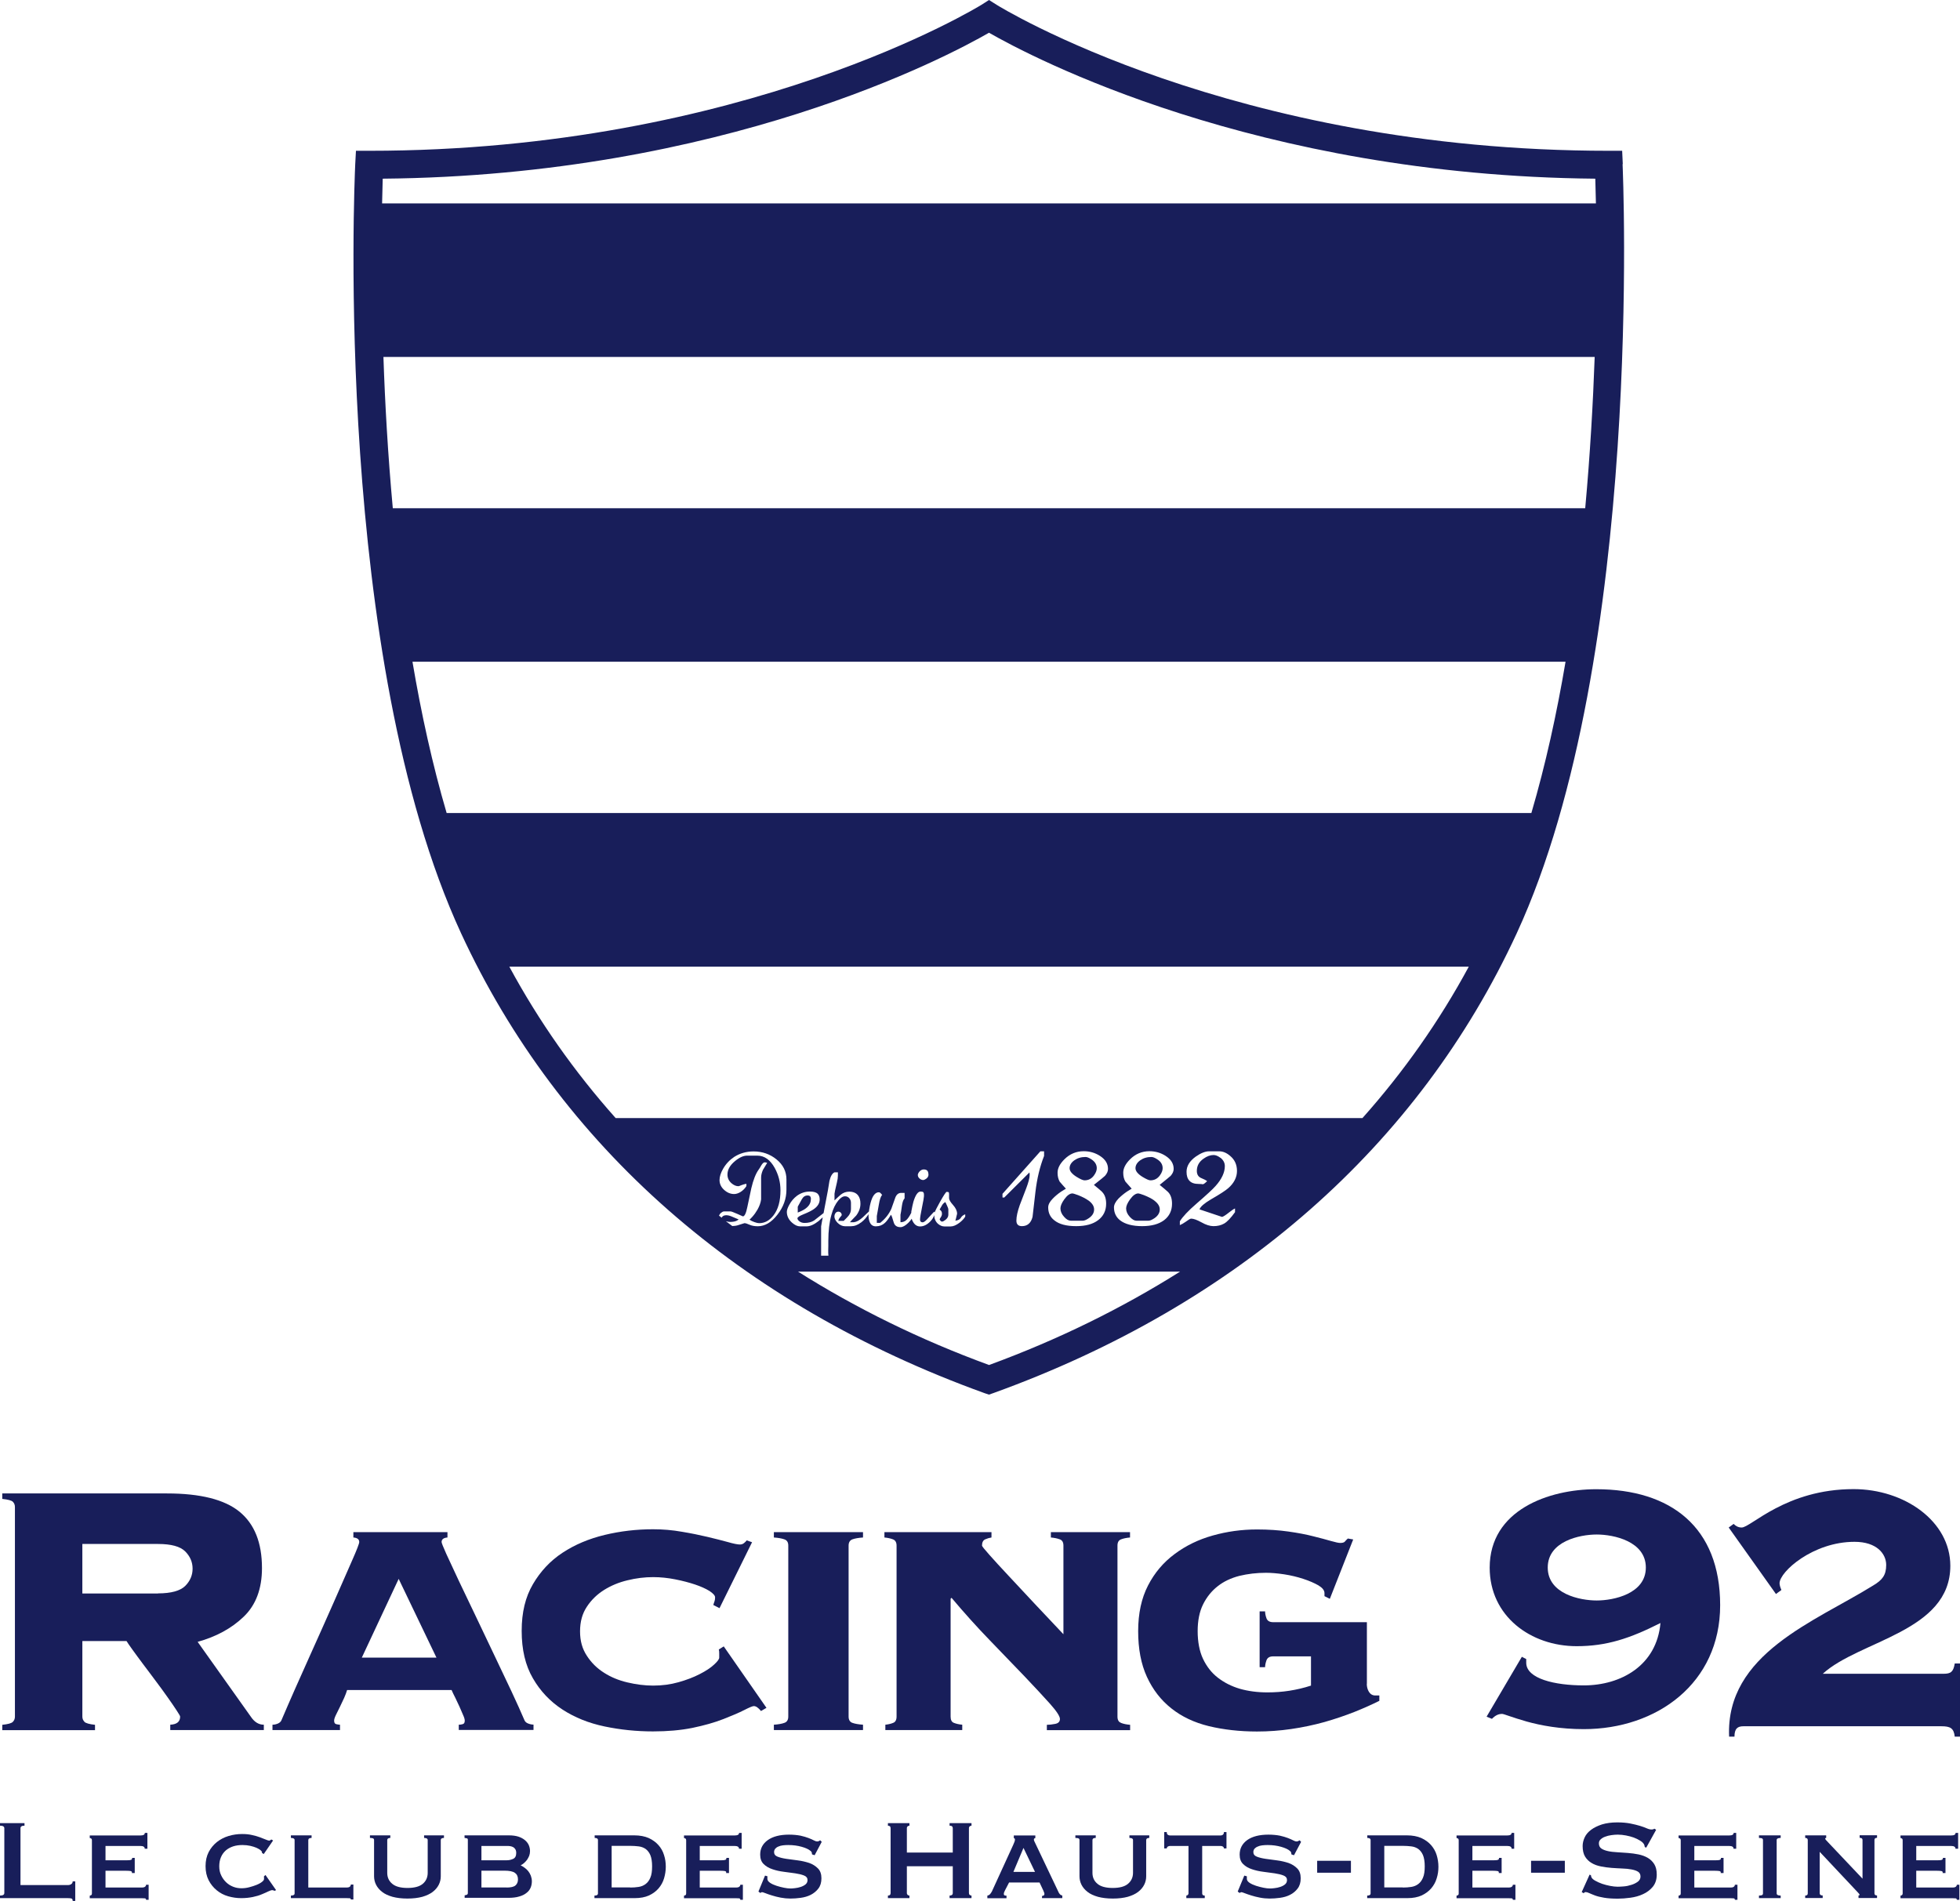
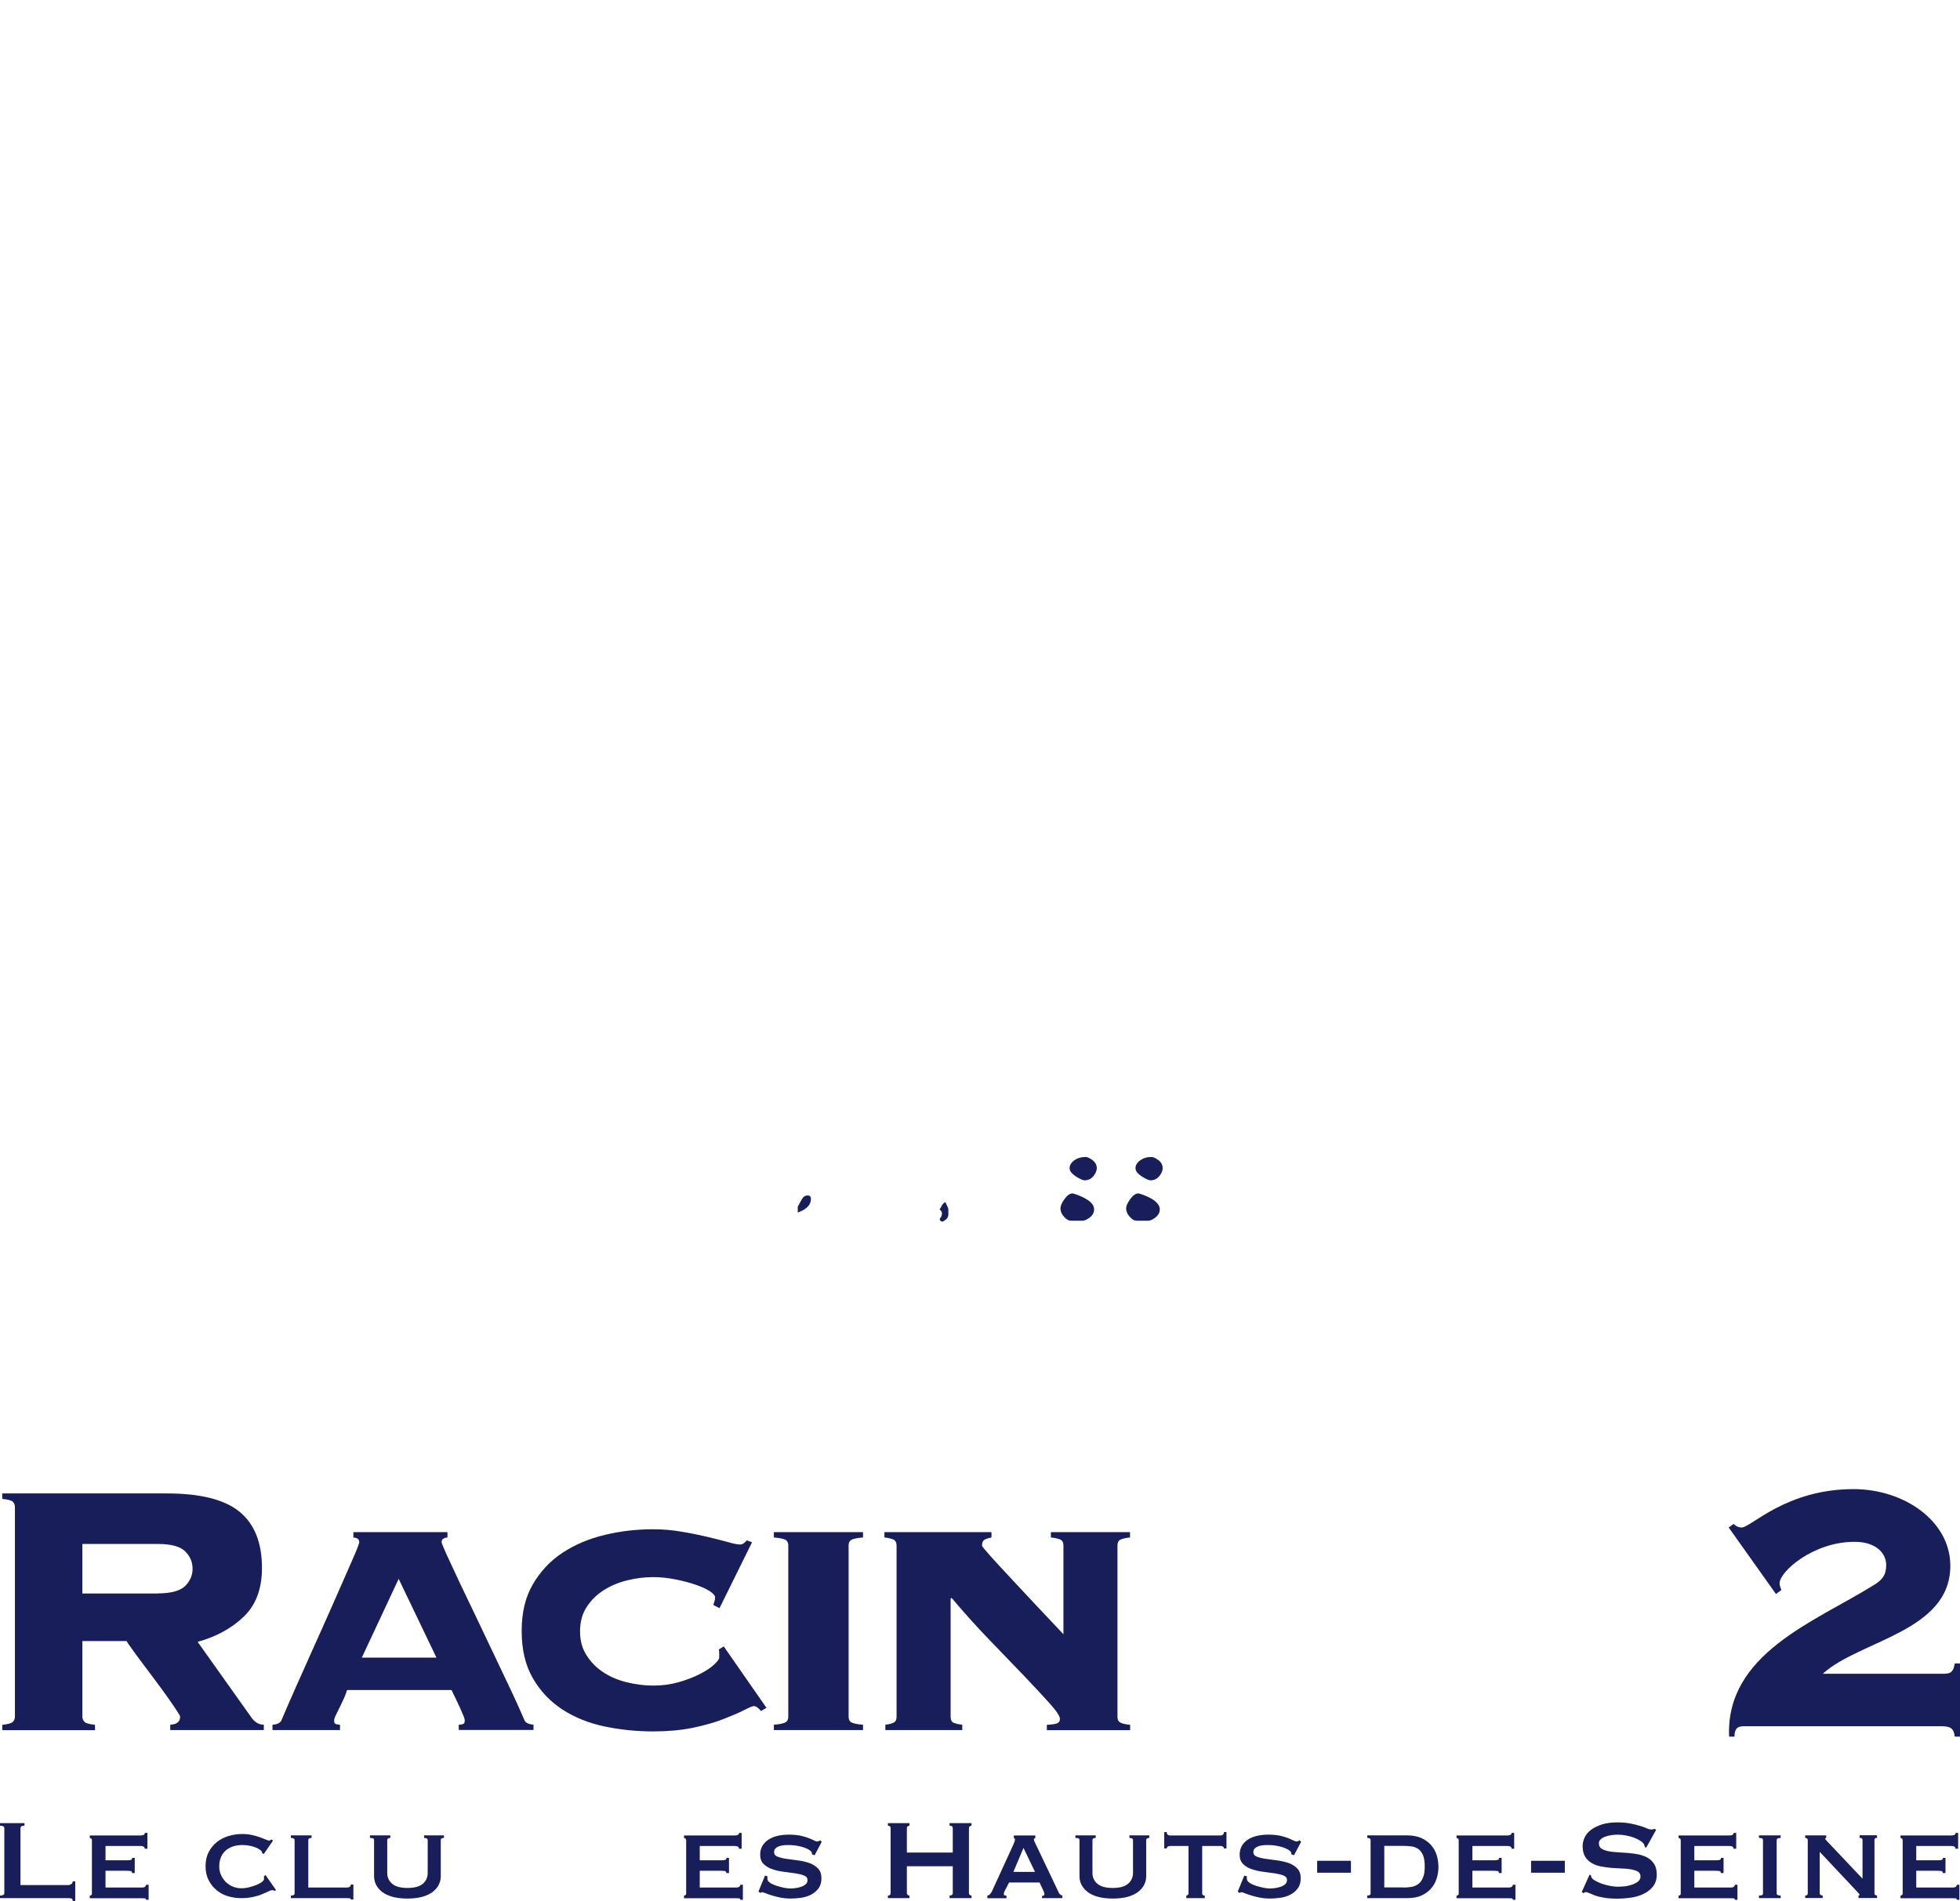
<svg xmlns="http://www.w3.org/2000/svg" id="Calque_1" data-name="Calque 1" viewBox="0 0 190.41 184.68">
  <defs>
    <style>      .cls-1 {        fill: #181e5a;      }    </style>
  </defs>
  <g>
    <path class="cls-1" d="M8.2,167.29c.13.13.48.23,1.03.29v.52H.22v-.52c.56-.06.9-.15,1.03-.29.13-.13.2-.3.2-.5v-20.37c0-.21-.07-.38-.2-.51-.13-.13-.47-.22-1.03-.28v-.53h16c3.24,0,5.59.59,7.04,1.77,1.46,1.19,2.19,3.01,2.19,5.48,0,2.01-.59,3.59-1.77,4.72-1.18,1.14-2.68,1.95-4.48,2.45l5.16,7.26c.35.53.77.79,1.27.79v.52h-9.09v-.52c.64-.03.96-.29.96-.79,0-.06-.12-.26-.35-.61-.23-.35-.52-.78-.87-1.27-.35-.5-.74-1.03-1.16-1.59-.43-.57-.83-1.12-1.23-1.64-.39-.53-.74-.99-1.03-1.4-.29-.4-.48-.68-.57-.83h-4.29v7.34c0,.2.07.37.2.5ZM15.35,154.81c1.28,0,2.16-.25,2.64-.72.48-.48.72-1.04.72-1.68s-.24-1.2-.72-1.68c-.48-.48-1.36-.72-2.64-.72h-7.35v4.81h7.35Z" />
    <path class="cls-1" d="M44.58,167.57c.09,0,.21-.01.35-.05.15-.03.22-.14.22-.35,0-.12-.05-.3-.16-.54-.1-.25-.22-.52-.35-.81-.13-.29-.27-.58-.41-.87-.15-.29-.27-.54-.36-.75h-10.15c-.06.21-.15.45-.28.75-.13.29-.27.58-.41.87-.15.29-.28.56-.4.81-.12.25-.17.42-.17.54,0,.21.07.32.22.35.14.03.26.05.35.05v.52h-6.56v-.52c.18,0,.35-.04.52-.11.17-.07.29-.18.35-.32.87-2.04,1.77-4.06,2.67-6.06.9-2,1.71-3.81,2.42-5.42.71-1.62,1.3-2.97,1.77-4.03.47-1.06.7-1.66.7-1.81,0-.26-.19-.41-.57-.44v-.52h9.14v.52c-.38.03-.57.18-.57.44,0,.09.15.47.46,1.16.31.68.71,1.54,1.2,2.58.5,1.03,1.04,2.18,1.64,3.43.6,1.26,1.19,2.51,1.79,3.76.6,1.26,1.16,2.44,1.69,3.56.52,1.12.95,2.06,1.27,2.82.06.14.17.25.35.32.18.07.35.11.53.11v.52h-7.26v-.52ZM38.73,153.4l-3.58,7.65h7.25l-3.67-7.65Z" />
    <path class="cls-1" d="M69.91,156.25l-.61-.31c.03-.12.06-.23.11-.35.04-.12.06-.24.06-.39,0-.18-.18-.38-.54-.62-.37-.23-.84-.44-1.4-.63-.57-.19-1.21-.36-1.92-.5-.71-.14-1.43-.22-2.16-.22-.82,0-1.65.1-2.5.31-.84.2-1.6.52-2.27.94-.68.43-1.23.96-1.67,1.63-.44.66-.66,1.45-.66,2.39s.22,1.7.66,2.37c.44.68.99,1.22,1.67,1.65.67.43,1.42.74,2.27.94.85.2,1.68.31,2.5.31.88,0,1.7-.11,2.47-.33.78-.22,1.46-.48,2.06-.79.59-.3,1.06-.61,1.39-.92.33-.3.5-.53.5-.68v-.4c0-.17-.01-.3-.04-.39l.48-.3,4.15,5.97-.53.31c-.26-.32-.49-.48-.7-.48-.12,0-.43.13-.94.39-.51.26-1.19.55-2.04.88-.84.33-1.84.61-2.99.85-1.15.23-2.43.34-3.82.34-1.61,0-3.17-.16-4.7-.48-1.53-.32-2.89-.86-4.09-1.64-1.2-.78-2.16-1.79-2.88-3.04-.73-1.25-1.09-2.78-1.09-4.6s.36-3.29,1.09-4.54c.73-1.25,1.69-2.28,2.88-3.06,1.2-.79,2.56-1.36,4.09-1.73,1.54-.37,3.1-.55,4.7-.55.96,0,1.89.08,2.79.24.91.15,1.74.32,2.5.5.76.18,1.41.35,1.97.5.55.16.95.24,1.18.24.14,0,.28-.04.39-.13.12-.09.2-.18.27-.27l.52.18-3.15,6.38Z" />
    <path class="cls-1" d="M83.84,149.38c-.44.03-.78.09-1.03.18-.24.09-.37.29-.37.61v16.61c0,.32.13.53.37.61.25.09.59.15,1.03.18v.52h-8.66v-.52c.44-.03.78-.09,1.02-.18.25-.08.38-.29.38-.61v-16.61c0-.32-.12-.52-.38-.61-.25-.09-.59-.15-1.02-.18v-.52h8.66v.52Z" />
    <path class="cls-1" d="M108.92,167.4c.23.09.52.15.87.18v.52h-8.09v-.52c.24,0,.5-.03.81-.09.31-.06.46-.22.46-.48s-.32-.75-.96-1.47c-.64-.71-1.46-1.6-2.46-2.65-1.01-1.05-2.14-2.22-3.39-3.52-1.26-1.3-2.49-2.67-3.72-4.13l-.09.09v11.45c0,.32.1.53.32.61.22.09.49.15.81.18v.52h-7.47v-.52c.29-.03.55-.09.76-.18.22-.08.33-.29.33-.61v-16.61c0-.32-.12-.52-.35-.61-.23-.09-.51-.15-.83-.18v-.52h10.4v.52c-.2.03-.41.09-.61.18-.2.09-.31.29-.31.61,0,.06.24.36.72.9.48.54,1.1,1.22,1.86,2.03.76.81,1.6,1.72,2.53,2.71.94.99,1.87,1.98,2.8,2.97v-8.61c0-.32-.11-.52-.35-.61-.24-.09-.53-.15-.87-.18v-.52h7.69v.52c-.35.03-.64.09-.87.18-.24.09-.35.29-.35.61v16.61c0,.32.11.53.35.61Z" />
-     <path class="cls-1" d="M132.78,163.59c0,.29.07.56.21.79.15.23.35.35.62.35h.39v.52c-.7.35-1.5.71-2.4,1.07-.91.36-1.88.69-2.93.99-1.05.29-2.13.52-3.24.68-1.11.16-2.21.24-3.32.24-1.69,0-3.25-.18-4.67-.52-1.43-.35-2.65-.93-3.65-1.73-1.01-.8-1.8-1.82-2.37-3.06-.57-1.24-.85-2.72-.85-4.44s.32-3.2.96-4.44c.64-1.24,1.5-2.25,2.58-3.05,1.08-.81,2.31-1.41,3.7-1.8,1.38-.39,2.82-.59,4.3-.59,1.11,0,2.12.07,3.04.2.92.13,1.73.28,2.42.46.7.17,1.27.33,1.73.46.45.13.75.19.89.19.23,0,.38-.04.46-.13.07-.09.17-.19.29-.3l.52.09-2.27,5.77-.52-.26v-.3c0-.27-.21-.52-.59-.75-.39-.22-.88-.44-1.47-.63-.58-.19-1.2-.34-1.85-.44-.66-.1-1.25-.15-1.77-.15-.91,0-1.76.1-2.59.3-.81.21-1.52.54-2.11,1.01-.59.46-1.07,1.06-1.42,1.77-.35.71-.52,1.58-.52,2.59s.17,1.95.52,2.69c.35.74.83,1.36,1.44,1.83.62.48,1.33.84,2.14,1.08.81.23,1.7.35,2.67.35.73,0,1.44-.05,2.14-.16.7-.11,1.4-.27,2.1-.5v-2.84h-3.67c-.35,0-.57.13-.66.4-.09.26-.13.48-.13.65h-.53v-5.42h.53c0,.18.04.4.13.66.09.26.31.39.66.39h9.1v5.99Z" />
  </g>
  <g>
-     <path class="cls-1" d="M147.84,160.97l.43.22v.39c.04,1.52,2.77,2.17,5.59,2.17,3.63,0,7.09-1.95,7.45-6.06-2.99,1.51-5.24,2.25-8.14,2.25-4.46,0-8.45-2.91-8.45-7.63,0-5.59,5.72-7.62,10.35-7.62,7.24,0,12.04,3.68,12.04,11.27s-6.16,12.04-13.25,12.04c-2.26,0-4.16-.35-5.55-.74-1.38-.39-2.21-.74-2.38-.74-.35,0-.65.13-.99.48l-.52-.21,3.42-5.81ZM150.36,152.3c0,2.56,3.12,3.2,4.76,3.2s4.77-.65,4.77-3.2-3.12-3.21-4.77-3.21-4.76.65-4.76,3.21Z" />
    <path class="cls-1" d="M188.82,162.62c.69,0,.95-.18,1.08-1h.52v7.11h-.52c-.09-.83-.44-1.01-1.3-1.01h-19.23c-.56,0-.87.22-.87,1.01h-.52c-.35-8.06,8.36-11.18,14-14.69.87-.52,1.26-.99,1.26-1.99,0-1.08-.91-2.25-3.08-2.25-4.03,0-7.28,2.91-7.28,4.03,0,.17.08.43.18.65l-.53.39-4.59-6.46.48-.35c.17.18.43.35.78.35.9,0,4.29-3.73,10.87-3.73,4.94,0,9.4,3.12,9.4,7.45,0,6.41-8.84,7.24-12.39,10.49h11.75Z" />
  </g>
  <g>
    <path class="cls-1" d="M6.93,184.45c-.09-.02-.2-.03-.34-.03H0v-.25c.28,0,.42-.08.42-.25v-6.29c0-.17-.14-.25-.42-.25v-.25h2.38v.25c-.26,0-.39.08-.39.25v5.52h4.6c.14,0,.25-.03.34-.1.09-.06.13-.15.13-.26h.25v1.9h-.25c0-.14-.04-.22-.13-.24Z" />
    <path class="cls-1" d="M14.06,179.61c0-.17-.14-.26-.43-.26h-3.38v1.39h2.13c.16,0,.27-.01.35-.04.07-.02.11-.09.11-.19h.25v1.47h-.28c.03-.1-.01-.16-.11-.19-.1-.02-.24-.03-.43-.03h-2.02v1.63h3.55c.11,0,.2-.02.28-.07.07-.05.11-.12.11-.2h.25v1.46h-.25c0-.08-.04-.13-.11-.14-.07,0-.17-.01-.28-.01h-5.08v-.25s.09-.02.14-.05c.05-.03.07-.09.07-.16v-5.18c0-.07-.02-.13-.07-.16-.04-.03-.09-.05-.14-.05v-.25h4.92c.29,0,.43-.08.43-.25h.25v1.54h-.25Z" />
    <path class="cls-1" d="M25.45,180.07s0-.04,0-.05c0-.02,0-.04,0-.07,0-.05-.05-.11-.14-.19-.09-.08-.22-.15-.39-.23-.17-.07-.37-.14-.6-.19-.23-.05-.48-.08-.76-.08-.33,0-.63.04-.91.13-.27.09-.51.22-.71.39-.2.18-.36.39-.47.65-.11.26-.17.55-.17.89s.06.63.19.89c.12.26.29.49.49.68.2.19.43.33.69.43.26.1.52.14.79.14.25,0,.5-.03.76-.1.26-.07.49-.14.71-.23.21-.09.39-.18.52-.29.13-.1.2-.19.2-.28v-.11c0-.06,0-.1-.01-.14l.15-.14,1.03,1.47-.14.07c-.11-.05-.19-.07-.24-.07-.07,0-.19.04-.36.12-.17.08-.38.18-.63.28-.25.11-.55.2-.89.27-.34.07-.71.11-1.13.11s-.84-.06-1.26-.18c-.42-.12-.78-.31-1.11-.58-.32-.26-.59-.59-.79-.98-.2-.39-.3-.85-.3-1.37s.1-.97.3-1.36c.2-.39.47-.71.8-.98.33-.26.71-.46,1.14-.59.43-.13.87-.19,1.32-.19.35,0,.67.03.96.1.29.06.55.14.77.22.22.08.41.16.56.22.15.06.25.1.32.1.05,0,.09-.01.12-.04.03-.03.07-.05.1-.07l.17.1-.91,1.32-.15-.11Z" />
    <path class="cls-1" d="M30.27,178.32v.25c-.21,0-.32.07-.32.21v4.61h3.74c.11,0,.2-.02.28-.07.07-.05.11-.12.11-.22h.25v1.45h-.25c0-.08-.04-.12-.11-.12-.07,0-.17-.01-.28-.01h-5.43v-.25c.24,0,.36-.07.36-.21v-5.18c0-.14-.12-.21-.36-.21v-.25h2.01Z" />
    <path class="cls-1" d="M37.92,178.57c-.2,0-.3.07-.3.21v3.18c0,.44.16.8.49,1.07.32.27.82.4,1.48.4s1.16-.13,1.48-.4c.32-.27.48-.63.48-1.07v-3.18c0-.14-.12-.21-.35-.21v-.25h1.93v.25c-.2,0-.31.07-.31.21v3.51c0,.29-.06.56-.19.82-.13.26-.33.5-.59.7-.26.2-.6.36-1.01.48-.41.11-.89.17-1.45.17s-1.04-.06-1.45-.17c-.41-.12-.75-.27-1.01-.48-.26-.2-.46-.44-.59-.7-.13-.26-.19-.54-.19-.82v-3.51c0-.07-.03-.13-.08-.16-.06-.03-.16-.05-.32-.05v-.25h1.98v.25Z" />
-     <path class="cls-1" d="M45.34,178.62c-.07-.03-.14-.05-.21-.05v-.25h4.31c.35,0,.65.04.91.12.25.08.47.2.64.34.17.14.3.31.38.49.08.19.12.38.12.58,0,.17-.03.32-.08.46-.06.14-.13.27-.21.39-.09.12-.19.22-.29.31-.11.09-.21.17-.33.22h0c.13.07.26.14.39.24.13.09.24.2.35.33.1.13.19.28.25.44.06.17.1.35.1.54,0,.22-.04.43-.12.62-.08.19-.21.37-.4.51-.18.15-.42.27-.71.35-.29.09-.64.13-1.05.13h-4.25v-.25c.07,0,.14-.02.21-.05.07-.03.1-.09.1-.16v-5.18c0-.07-.04-.13-.1-.16ZM49.24,180.74c.22,0,.43-.05.62-.14.19-.09.29-.28.29-.57,0-.15-.03-.26-.08-.35-.06-.09-.12-.16-.21-.21-.08-.05-.18-.08-.29-.1-.11-.02-.22-.02-.33-.02h-2.47v1.39h2.47ZM49.21,183.39c.42,0,.72-.07.87-.21.16-.14.24-.33.24-.58,0-.29-.1-.5-.3-.64-.2-.14-.54-.21-1.03-.21h-2.22v1.63h2.44Z" />
-     <path class="cls-1" d="M57.77,184.17c.21,0,.32-.07.32-.21v-5.18c0-.14-.11-.21-.32-.21v-.25h3.85c.54,0,1.01.09,1.4.26.39.18.7.41.95.69.25.28.43.6.54.97.12.36.17.74.17,1.13s-.06.76-.17,1.13c-.11.37-.29.69-.53.97-.24.28-.55.51-.93.69-.38.17-.84.26-1.39.26h-3.91v-.25ZM61.22,183.39c.29,0,.56-.02.82-.06.26-.04.48-.13.68-.28.19-.14.35-.35.46-.62.12-.27.17-.64.17-1.1s-.06-.82-.17-1.09c-.11-.26-.27-.46-.46-.6-.19-.13-.42-.22-.68-.25-.26-.03-.53-.05-.82-.05h-1.8v4.04h1.8Z" />
    <path class="cls-1" d="M71.79,179.61c0-.17-.14-.26-.43-.26h-3.38v1.39h2.13c.16,0,.27-.01.35-.04.08-.02.11-.09.11-.19h.25v1.47h-.28c.03-.1,0-.16-.11-.19-.1-.02-.24-.03-.43-.03h-2.02v1.63h3.55c.11,0,.2-.02.28-.07.07-.05.11-.12.11-.2h.25v1.46h-.25c0-.08-.04-.13-.11-.14-.07,0-.17-.01-.28-.01h-5.08v-.25s.09-.02.14-.05c.05-.03.07-.09.07-.16v-5.18c0-.07-.02-.13-.07-.16-.05-.03-.09-.05-.14-.05v-.25h4.92c.29,0,.43-.08.43-.25h.25v1.54h-.25Z" />
    <path class="cls-1" d="M74.55,182.3s0,.08,0,.12c0,.04,0,.08,0,.13,0,.14.09.26.26.38.18.12.38.21.63.29.24.08.49.14.73.19.25.05.44.07.58.07.13,0,.29,0,.48-.03.19-.02.38-.06.56-.12.18-.06.34-.14.47-.25.13-.11.19-.25.19-.42,0-.2-.11-.35-.34-.44-.23-.09-.51-.16-.85-.21-.34-.05-.71-.1-1.11-.15-.4-.05-.77-.13-1.11-.25-.34-.11-.63-.28-.85-.5-.23-.22-.34-.53-.34-.92,0-.59.25-1.06.74-1.41.49-.35,1.18-.53,2.06-.53.43,0,.81.04,1.12.1.31.07.57.15.78.23.21.08.39.16.52.23s.23.1.3.1c.07,0,.13-.01.17-.03.04-.02.08-.05.14-.08l.15.15-.69,1.3-.25-.08c-.01-.06-.02-.11-.03-.17,0-.06-.05-.11-.12-.17-.18-.16-.47-.29-.86-.4-.39-.11-.82-.17-1.3-.17-.19,0-.36.01-.53.03-.17.02-.31.06-.44.12-.13.05-.23.13-.3.21-.07.09-.11.2-.11.33,0,.2.11.35.34.44.23.09.51.16.85.21.34.05.71.1,1.11.15.4.05.77.14,1.11.25.34.12.62.3.85.53.23.23.34.55.34.96s-.1.74-.3,1c-.2.26-.45.46-.74.61-.3.15-.62.24-.98.29-.36.05-.69.07-1,.07s-.62-.03-.94-.09c-.31-.06-.59-.13-.84-.21-.26-.08-.47-.15-.64-.22-.18-.07-.28-.1-.32-.1-.07,0-.12.03-.17.08l-.19-.14.64-1.55.26.07Z" />
    <path class="cls-1" d="M92.56,177.63c0-.17-.1-.25-.31-.25v-.25h2.13v.25c-.07,0-.12.02-.17.06-.05.04-.08.1-.08.19v6.29c0,.08.02.14.08.19.05.04.11.06.17.06v.25h-2.13v-.25c.2,0,.31-.08.31-.25v-2.6h-4.46v2.6c0,.08.03.14.08.19.05.04.11.06.17.06v.25h-2.09v-.25c.18,0,.26-.08.26-.25v-6.29c0-.17-.09-.25-.26-.25v-.25h2.09v.25c-.07,0-.12.02-.17.06-.05.04-.08.1-.08.19v2.36h4.46v-2.36Z" />
    <path class="cls-1" d="M95.93,184.17c.11-.02.2-.07.27-.16.07-.09.12-.17.16-.24l2.06-4.5c.06-.13.1-.23.13-.31.03-.08.05-.15.05-.23,0-.05-.01-.09-.03-.1-.02-.01-.05-.03-.08-.05v-.25h2.09v.25s-.06.03-.09.04c-.03,0-.05.05-.05.11,0,.06.02.12.06.2.04.08.09.17.13.27l2.24,4.71c.05.08.1.14.15.18.06.04.12.06.18.08v.25h-1.97v-.21s.09-.01.15-.04c.05-.03.08-.08.08-.15,0-.06,0-.11-.03-.15-.02-.05-.04-.11-.07-.18l-.37-.79h-2.96l-.39.75c-.04.07-.07.14-.09.2-.02.06-.03.11-.03.16,0,.07.02.12.07.14.05.02.11.03.19.03v.25h-1.86v-.25ZM100.55,181.87l-1.12-2.33-.98,2.33h2.11Z" />
    <path class="cls-1" d="M106.43,178.57c-.2,0-.3.07-.3.21v3.18c0,.44.16.8.49,1.07.32.27.82.4,1.48.4s1.16-.13,1.48-.4c.32-.27.49-.63.49-1.07v-3.18c0-.14-.12-.21-.35-.21v-.25h1.93v.25c-.2,0-.3.07-.3.21v3.51c0,.29-.06.56-.19.82-.13.26-.33.5-.59.7-.26.2-.6.36-1.01.48-.41.11-.89.17-1.45.17s-1.04-.06-1.45-.17c-.41-.12-.75-.27-1.01-.48-.26-.2-.46-.44-.59-.7-.13-.26-.19-.54-.19-.82v-3.51c0-.07-.03-.13-.08-.16-.05-.03-.16-.05-.32-.05v-.25h1.98v.25Z" />
    <path class="cls-1" d="M115.39,184.12s.07-.09.07-.16v-4.61h-1.8c-.07,0-.14.02-.21.06-.06.04-.1.1-.1.18h-.25v-1.59h.25c0,.13.03.22.1.26.07.05.13.07.21.07h4.93c.07,0,.14-.02.21-.07.06-.05.1-.13.1-.26h.25v1.59h-.25c0-.08-.03-.14-.1-.18-.07-.04-.13-.06-.21-.06h-1.8v4.61c0,.14.08.21.25.21v.25h-1.79v-.25s.09-.02.14-.05Z" />
    <path class="cls-1" d="M121.13,182.3s0,.08,0,.12c0,.04,0,.08,0,.13,0,.14.09.26.26.38.18.12.39.21.63.29.25.08.49.14.73.19.25.05.44.07.58.07.13,0,.29,0,.48-.03.19-.02.38-.06.56-.12.18-.06.34-.14.47-.25.13-.11.19-.25.19-.42,0-.2-.11-.35-.34-.44-.23-.09-.51-.16-.85-.21-.34-.05-.71-.1-1.11-.15-.4-.05-.76-.13-1.11-.25-.34-.11-.63-.28-.85-.5-.23-.22-.34-.53-.34-.92,0-.59.25-1.06.73-1.41.49-.35,1.18-.53,2.06-.53.43,0,.81.04,1.12.1.31.07.57.15.78.23.21.08.38.16.52.23.13.07.23.1.3.1.07,0,.13-.01.17-.03.04-.02.08-.05.14-.08l.15.15-.69,1.3-.25-.08c0-.06-.02-.11-.03-.17,0-.06-.05-.11-.12-.17-.18-.16-.47-.29-.86-.4-.39-.11-.82-.17-1.3-.17-.18,0-.36.01-.53.03-.17.02-.31.06-.44.12-.13.05-.23.13-.31.21-.07.09-.11.2-.11.33,0,.2.11.35.34.44.23.09.51.16.85.21.34.05.71.1,1.11.15.4.05.77.14,1.11.25.34.12.62.3.85.53.23.23.34.55.34.96s-.1.74-.3,1c-.2.26-.44.46-.74.61-.29.15-.62.24-.98.29-.36.05-.69.07-1,.07s-.63-.03-.94-.09c-.31-.06-.59-.13-.84-.21-.25-.08-.47-.15-.64-.22-.17-.07-.28-.1-.32-.1-.06,0-.12.03-.17.08l-.19-.14.64-1.55.26.07Z" />
    <path class="cls-1" d="M127.96,180.79h3.28v1.16h-3.28v-1.16Z" />
    <path class="cls-1" d="M132.83,184.17c.21,0,.32-.07.32-.21v-5.18c0-.14-.11-.21-.32-.21v-.25h3.85c.54,0,1.01.09,1.4.26.39.18.7.41.95.69.24.28.43.6.54.97.11.36.17.74.17,1.13s-.05.76-.17,1.13c-.11.37-.29.69-.53.97-.24.28-.55.51-.93.69-.38.17-.84.26-1.38.26h-3.91v-.25ZM136.28,183.39c.29,0,.56-.02.82-.06.26-.04.48-.13.68-.28.19-.14.35-.35.46-.62.12-.27.17-.64.17-1.1s-.06-.82-.17-1.09c-.11-.26-.27-.46-.46-.6-.19-.13-.42-.22-.68-.25-.26-.03-.53-.05-.82-.05h-1.8v4.04h1.8Z" />
    <path class="cls-1" d="M146.85,179.61c0-.17-.14-.26-.43-.26h-3.38v1.39h2.13c.16,0,.27-.01.35-.04.07-.02.11-.09.11-.19h.25v1.47h-.28c.03-.1,0-.16-.11-.19-.1-.02-.25-.03-.43-.03h-2.02v1.63h3.54c.11,0,.2-.02.28-.07.07-.05.11-.12.11-.2h.25v1.46h-.25c0-.08-.04-.13-.11-.14-.08,0-.17-.01-.28-.01h-5.08v-.25s.09-.02.14-.05c.05-.03.07-.09.07-.16v-5.18c0-.07-.02-.13-.07-.16-.05-.03-.09-.05-.14-.05v-.25h4.92c.29,0,.43-.08.43-.25h.25v1.54h-.25Z" />
    <path class="cls-1" d="M148.74,180.79h3.28v1.16h-3.28v-1.16Z" />
    <path class="cls-1" d="M154.42,182.13l.14.07c0,.08.02.16.06.22.06.11.19.22.38.32.19.11.41.2.65.29.25.08.5.15.77.2.27.05.51.08.72.08.16,0,.36-.01.61-.03.25-.02.49-.07.73-.15.24-.07.45-.18.62-.3.18-.13.27-.3.27-.51s-.08-.37-.24-.47c-.16-.1-.37-.17-.64-.22-.26-.05-.56-.08-.9-.09-.34-.01-.68-.04-1.03-.06-.35-.03-.7-.07-1.03-.14-.34-.07-.64-.17-.9-.33-.26-.15-.48-.36-.64-.62-.16-.26-.24-.61-.24-1.03,0-.29.07-.57.2-.85.13-.28.34-.52.62-.73.28-.21.63-.38,1.05-.52.43-.13.92-.2,1.5-.2.49,0,.91.04,1.27.11.36.07.67.15.94.23.26.08.48.16.66.24.18.08.33.11.45.11.13,0,.22-.03.28-.08l.17.11-.96,1.73-.14-.05c-.02-.13-.05-.24-.11-.32-.07-.11-.2-.22-.37-.32-.17-.11-.37-.2-.6-.29-.23-.08-.48-.15-.75-.2-.27-.05-.54-.08-.8-.08-.2,0-.41.02-.63.05-.22.03-.41.08-.59.15-.18.06-.32.15-.44.26-.12.1-.17.24-.17.39,0,.22.08.39.24.5.16.11.37.19.64.25.26.06.56.09.9.11.34.02.68.04,1.03.07.35.03.7.07,1.03.14.34.07.64.18.9.33.26.15.48.36.64.62.16.26.24.59.24,1.01,0,.48-.13.87-.38,1.18-.26.31-.57.55-.95.72-.38.18-.79.29-1.23.35-.44.06-.85.09-1.23.09-.53,0-.97-.03-1.32-.09-.36-.06-.65-.13-.89-.22-.24-.09-.42-.17-.56-.23-.14-.07-.26-.1-.36-.1-.06,0-.12.04-.18.11l-.19-.11.76-1.68Z" />
    <path class="cls-1" d="M168.41,179.61c0-.17-.14-.26-.43-.26h-3.38v1.39h2.13c.16,0,.27-.01.35-.04.07-.02.11-.09.11-.19h.25v1.47h-.28c.03-.1,0-.16-.11-.19-.1-.02-.25-.03-.43-.03h-2.02v1.63h3.55c.11,0,.2-.02.28-.07.07-.05.11-.12.11-.2h.25v1.46h-.25c0-.08-.04-.13-.11-.14-.07,0-.17-.01-.28-.01h-5.08v-.25s.09-.02.14-.05c.05-.03.07-.09.07-.16v-5.18c0-.07-.02-.13-.07-.16s-.09-.05-.14-.05v-.25h4.92c.29,0,.43-.08.43-.25h.25v1.54h-.25Z" />
    <path class="cls-1" d="M170.88,184.17c.15,0,.25-.02.31-.05.05-.03.08-.09.08-.16v-5.18c0-.07-.03-.13-.08-.16-.06-.03-.16-.05-.31-.05v-.25h2.11v.25c-.26,0-.39.07-.39.21v5.18c0,.14.13.21.39.21v.25h-2.11v-.25Z" />
    <path class="cls-1" d="M175.37,184.17c.17,0,.25-.07.25-.21v-5.18c0-.14-.08-.21-.25-.21v-.25h2.04v.25c-.06,0-.1.03-.1.07,0,.05.1.17.3.37l3.33,3.52v-3.76c0-.14-.09-.21-.28-.21v-.25h1.69v.25c-.17,0-.25.07-.25.21v5.18c0,.14.08.21.25.21v.25h-1.8v-.25c.07,0,.1-.02.1-.07,0-.04-.04-.1-.13-.19-.09-.09-.19-.2-.3-.32l-3.44-3.66v4.03c0,.14.1.21.29.21v.25h-1.7v-.25Z" />
    <path class="cls-1" d="M189.97,179.61c0-.17-.14-.26-.43-.26h-3.38v1.39h2.13c.16,0,.27-.01.35-.04.07-.02.11-.09.11-.19h.25v1.47h-.28c.03-.1,0-.16-.11-.19-.1-.02-.24-.03-.43-.03h-2.02v1.63h3.55c.11,0,.21-.02.28-.07.07-.05.11-.12.11-.2h.25v1.46h-.25c0-.08-.04-.13-.11-.14-.07,0-.17-.01-.28-.01h-5.08v-.25s.09-.02.14-.05c.04-.03.07-.09.07-.16v-5.18c0-.07-.02-.13-.07-.16-.05-.03-.09-.05-.14-.05v-.25h4.92c.29,0,.43-.08.43-.25h.25v1.54h-.25Z" />
  </g>
  <g>
-     <path class="cls-1" d="M157.65,15.94l-.06-1.29h-1.29C119.7,14.65,97.04.61,96.81.46l-.73-.46-.72.46c-.23.14-23.03,14.19-59.49,14.19h-1.29l-.07,1.3c-.09,1.95-2.08,47.96,10.28,74.72,9.55,20.66,27.12,36.11,50.84,44.68l.44.15.46-.16c23.71-8.57,41.28-24.02,50.82-44.67,12.4-26.85,10.3-74.25,10.28-74.72ZM118.56,112.49c-.24-.18-.46-.27-.66-.27-.31,0-.64.11-.97.35-.44.3-.66.7-.66,1.19,0,.36.15.59.45.71.24.1.43.19.55.29-.13.12-.22.2-.28.24-.06.04-.1.06-.15.06,0,0-.05,0-.13-.02-.08-.01-.17-.01-.26-.01-.41,0-.71-.1-.9-.31-.19-.2-.28-.49-.28-.87,0-.56.3-1.05.9-1.48.49-.34.92-.51,1.28-.51h1c.35,0,.7.14,1.05.44.45.37.67.86.67,1.47s-.29,1.19-.86,1.68c-.25.22-.8.58-1.67,1.08-.64.38-1.02.7-1.11.97l2.18.73c.1,0,.35-.16.74-.47.22-.17.39-.29.53-.35v.36c-.41.57-.76.94-1.06,1.11-.3.17-.64.25-1.03.25-.34,0-.73-.12-1.17-.37-.44-.24-.77-.36-1.01-.36-.07,0-.26.11-.56.33-.18.13-.36.23-.53.3v-.37c.27-.44.8-1.01,1.61-1.71.97-.84,1.6-1.42,1.86-1.72.6-.67.9-1.32.9-1.93,0-.32-.14-.59-.43-.82ZM59.81,108.63c-4-4.49-7.46-9.4-10.33-14.71h93.21c-2.87,5.31-6.33,10.22-10.33,14.71H59.81ZM113.47,115.81c.26.26.39.64.39,1.14,0,.67-.26,1.21-.77,1.6-.52.39-1.23.58-2.14.58s-1.66-.19-2.14-.57c-.39-.31-.59-.73-.59-1.25,0-.26.15-.55.43-.85.23-.23.5-.46.82-.68.16-.1.31-.2.47-.29-.2-.22-.41-.46-.61-.69-.14-.24-.21-.52-.21-.86,0-.43.22-.86.66-1.3.52-.52,1.15-.79,1.88-.79.58,0,1.1.15,1.57.45.53.34.79.76.79,1.27,0,.22-.09.44-.29.67-.05.05-.41.35-1.07.88.38.31.64.53.79.67ZM107.07,115.81c.26.26.39.64.39,1.14,0,.67-.26,1.21-.78,1.6-.51.39-1.22.58-2.13.58-.96,0-1.67-.19-2.13-.57-.4-.31-.59-.73-.59-1.25,0-.26.14-.55.44-.85.22-.23.49-.46.81-.68.15-.1.31-.2.47-.29-.21-.22-.41-.46-.61-.69-.13-.24-.2-.52-.2-.86,0-.43.22-.86.66-1.3.52-.52,1.15-.79,1.88-.79.58,0,1.1.15,1.57.45.53.34.79.76.79,1.27,0,.22-.09.44-.29.67-.05.05-.4.35-1.08.88.38.31.64.53.79.67ZM99.99,113.93l-2.43,2.42h-.17v-.36l3.68-4.13h.36v.45c-.41,1.04-.69,2.21-.84,3.5-.18,1.57-.27,2.37-.28,2.42-.15.6-.5.9-1.03.9-.36,0-.54-.18-.54-.54,0-.39.11-.89.33-1.51.21-.53.41-1.08.63-1.64.21-.56.33-.99.33-1.29,0-.09-.01-.16-.02-.23ZM83.65,118.77c-.32.25-.65.37-.98.37h-.58c-.26,0-.51-.12-.73-.34-.2-.21-.3-.42-.3-.62,0-.1.03-.19.08-.28.07-.12.18-.18.31-.18.08,0,.16.03.22.09.07.07.1.14.1.23,0,.04-.03.1-.09.15-.13.14-.22.28-.24.43h.52c.27-.27.44-.44.49-.52.15-.2.22-.41.22-.65v-.58c0-.17-.05-.32-.16-.45-.11-.13-.25-.19-.42-.19-.21,0-.43.14-.66.42-.27.33-.5.79-.66,1.38-.2.71-.3,1.55-.3,2.53,0,.17,0,.33,0,.49,0,.15,0,.3-.01.44,0,.2,0,.37.02.51h-.71v-2.85c.03-.17.06-.34.09-.52.02-.12.04-.24.07-.36-.16.15-.3.28-.41.37-.44.34-.82.51-1.16.51h-.64c-.25,0-.51-.12-.79-.37-.32-.29-.49-.64-.49-1.04,0-.17.08-.4.24-.69.19-.35.43-.63.73-.86.38-.28.8-.42,1.27-.42.36,0,.61.07.76.22.12.12.19.3.19.54,0,.37-.19.68-.56.94-.19.14-.54.32-1.04.52-.37.15-.56.28-.56.38s.07.2.2.3c.14.1.3.15.49.15.37,0,.68-.08.93-.24.3-.24.61-.48.92-.72.03-.18.07-.35.1-.53.11-.59.21-1.14.32-1.68.05-.31.1-.61.15-.92.11-.45.27-.73.49-.83h.33v.32c0,.18-.03.41-.1.69-.15.63-.23.99-.23,1.07v.65c.27-.26.48-.45.61-.56.24-.19.51-.29.82-.29.39,0,.69.13.87.38.15.2.22.46.22.79,0,.41-.14.79-.41,1.15-.33.34-.53.55-.61.65h.38c.27-.03.55-.19.85-.46.19-.19.42-.4.62-.59,0-.08.02-.15.03-.23.07-.43.16-.78.28-1.06.17-.38.39-.57.65-.57.05,0,.09.02.13.05.04.03.1.1.19.21-.14.14-.24.45-.32.93-.11.66-.18,1.03-.2,1.12v.66h.33c.48-.38.84-.83,1.08-1.36.13-.37.26-.73.39-1.1.12-.3.31-.45.57-.45.04,0,.08,0,.12,0,.03,0,.07,0,.1,0,.04,0,.08,0,.11,0v.53c-.13.14-.21.38-.26.72-.06.46-.11.75-.14.87v.73c.21,0,.38-.06.52-.17.17-.13.34-.38.53-.75v-.11c.08-.43.15-.76.21-.97.2-.65.43-.98.69-.98.14,0,.23.02.27.07.04.05.06.12.06.21,0,.08,0,.14,0,.18,0,.1-.06.45-.19,1.08-.13.62-.19,1.02-.19,1.19s.09.26.25.26c.1,0,.24-.09.41-.27.23-.25.46-.51.7-.76.03.02.04.04.04.05,0,0,0,.03,0,.04.08-.19.25-.52.52-1.01.38-.68.6-1.01.67-1.01.12,0,.19.02.21.07,0,.02.02.07.02.15v.39c0,.16.13.38.39.67.26.29.39.57.39.85-.02.11-.04.19-.06.25-.04.2-.08.33-.11.42.26-.03.43-.12.52-.26.1-.18.25-.29.44-.36v.23c-.13.21-.32.41-.57.6-.31.23-.59.35-.84.35h-.62c-.21,0-.42-.09-.61-.25-.24-.21-.36-.49-.38-.85-.04.18-.15.37-.36.6-.32.33-.65.5-1.01.5-.26,0-.48-.13-.64-.38-.09-.13-.14-.25-.17-.37-.07.12-.18.25-.33.4-.29.28-.54.42-.76.42-.36,0-.57-.16-.66-.47-.12-.43-.21-.68-.27-.73-.22.37-.42.64-.59.79-.24.22-.53.33-.87.33-.27,0-.46-.12-.58-.37-.09-.19-.14-.44-.14-.76,0-.02,0-.03,0-.05-.18.3-.43.59-.71.8ZM70.56,118.66c.12.03.22.06.36.06s.26-.01.37-.03c.18-.03.34-.1.47-.21-.28-.12-.52-.22-.71-.3-.2-.08-.36-.11-.48-.11-.14,0-.26.03-.34.09-.07.05-.1.1-.12.15-.09-.07-.18-.13-.26-.2.04-.09.09-.18.18-.26.12-.1.22-.15.3-.15h.65c.07,0,.28.08.65.24.12.05.3.13.54.24.16,0,.31-.3.43-.9.13-.6.26-1.21.39-1.84.19-.81.43-1.41.71-1.8.06-.08.15-.22.26-.42.12-.19.22-.29.33-.29.06,0,.14.02.24.05-.13.23-.27.46-.41.68-.12.27-.18.52-.18.75v2.12c-.04.32-.16.65-.35.99-.15.26-.32.5-.51.71-.15.17-.25.26-.27.26.14.11.31.19.49.25.19.07.34.1.45.1.54,0,1-.25,1.39-.75.46-.59.68-1.4.68-2.44,0-.78-.19-1.5-.56-2.18-.44-.79-1-1.19-1.69-1.19h-1c-.35,0-.75.18-1.18.54-.48.4-.72.83-.72,1.3,0,.33.13.61.39.84.22.19.45.29.68.29.03,0,.12-.03.28-.1.16-.06.32-.11.49-.14v.23c-.15.24-.35.44-.6.59-.21.12-.41.18-.59.18-.35,0-.67-.13-.97-.4-.3-.27-.45-.59-.45-.96,0-.33.12-.7.35-1.1.27-.47.63-.85,1.08-1.15.55-.35,1.18-.53,1.88-.53.85,0,1.59.26,2.22.77.65.53.97,1.18.97,1.95v1c0,.87-.29,1.68-.88,2.43-.58.75-1.22,1.12-1.9,1.12-.32,0-.59-.05-.81-.15-.22-.1-.38-.15-.49-.15-.24.08-.46.15-.67.21-.17.05-.34.06-.51.07-.2-.15-.41-.3-.61-.46ZM89.16,114.2c0-.12.05-.24.16-.37.13-.14.27-.21.42-.21.19,0,.32.06.39.18.04.08.07.19.07.33,0,.16-.08.29-.23.4-.12.08-.21.12-.28.12-.13,0-.25-.05-.36-.15-.11-.1-.16-.2-.16-.31ZM43.39,78.99c-1.38-4.7-2.47-9.67-3.32-14.7h112.02c-.85,5.03-1.94,10-3.32,14.7H43.39ZM38.16,49.38c-.48-5.23-.76-10.23-.91-14.7h117.67c-.16,4.46-.44,9.46-.92,14.7H38.16ZM96.08,3.18c4.08,2.34,25.86,13.88,58.9,14.18.02.6.04,1.43.06,2.4H37.12c.02-.97.04-1.79.06-2.4,33.09-.3,54.82-11.83,58.9-14.18ZM96.08,132.62c-6.72-2.46-12.91-5.51-18.55-9.07h37.11c-5.65,3.56-11.84,6.61-18.55,9.07Z" />
    <path class="cls-1" d="M106.06,112.66c-.25-.17-.45-.25-.6-.25-.43,0-.79.11-1.1.33-.3.22-.45.48-.45.76s.22.55.66.83c.37.23.64.35.79.35.38,0,.69-.16.92-.48.18-.25.27-.48.27-.7,0-.34-.17-.62-.49-.84Z" />
    <path class="cls-1" d="M105.74,116.64c-.26-.19-.6-.36-1-.52-.31-.11-.49-.17-.54-.17-.27,0-.53.19-.81.58-.25.35-.37.64-.37.88,0,.28.12.56.36.82.22.25.44.37.64.37h1.18c.15,0,.36-.09.6-.26.33-.23.49-.51.49-.83s-.18-.6-.54-.87Z" />
    <path class="cls-1" d="M78.78,116.53c0-.15-.03-.25-.08-.3-.05-.05-.13-.08-.24-.08-.24,0-.42.12-.56.36-.14.24-.27.48-.4.73v.57c.28-.11.49-.21.63-.3.43-.27.64-.6.64-.97Z" />
    <path class="cls-1" d="M91.28,118.46s.03.09.09.15c.06.06.1.08.14.08.08,0,.2-.06.34-.17.19-.15.28-.32.28-.5v-.5c0-.08-.04-.21-.13-.39-.05-.11-.11-.22-.16-.34-.13.07-.24.17-.32.31-.08.14-.16.28-.24.42.07.04.13.1.17.16.04.06.06.14.06.24,0,.12-.04.24-.11.34-.08.11-.11.18-.11.21Z" />
    <path class="cls-1" d="M112.46,112.66c-.25-.17-.45-.25-.6-.25-.43,0-.79.11-1.1.33-.3.22-.45.48-.45.76s.22.55.66.83c.38.23.64.35.79.35.38,0,.69-.16.92-.48.18-.25.27-.48.27-.7,0-.34-.16-.62-.49-.84Z" />
    <path class="cls-1" d="M112.14,116.64c-.26-.19-.6-.36-1-.52-.3-.11-.49-.17-.55-.17-.26,0-.53.19-.81.58-.25.35-.38.64-.38.88,0,.28.12.56.36.82.23.25.44.37.64.37h1.18c.15,0,.35-.09.6-.26.32-.23.49-.51.49-.83s-.18-.6-.54-.87Z" />
  </g>
</svg>